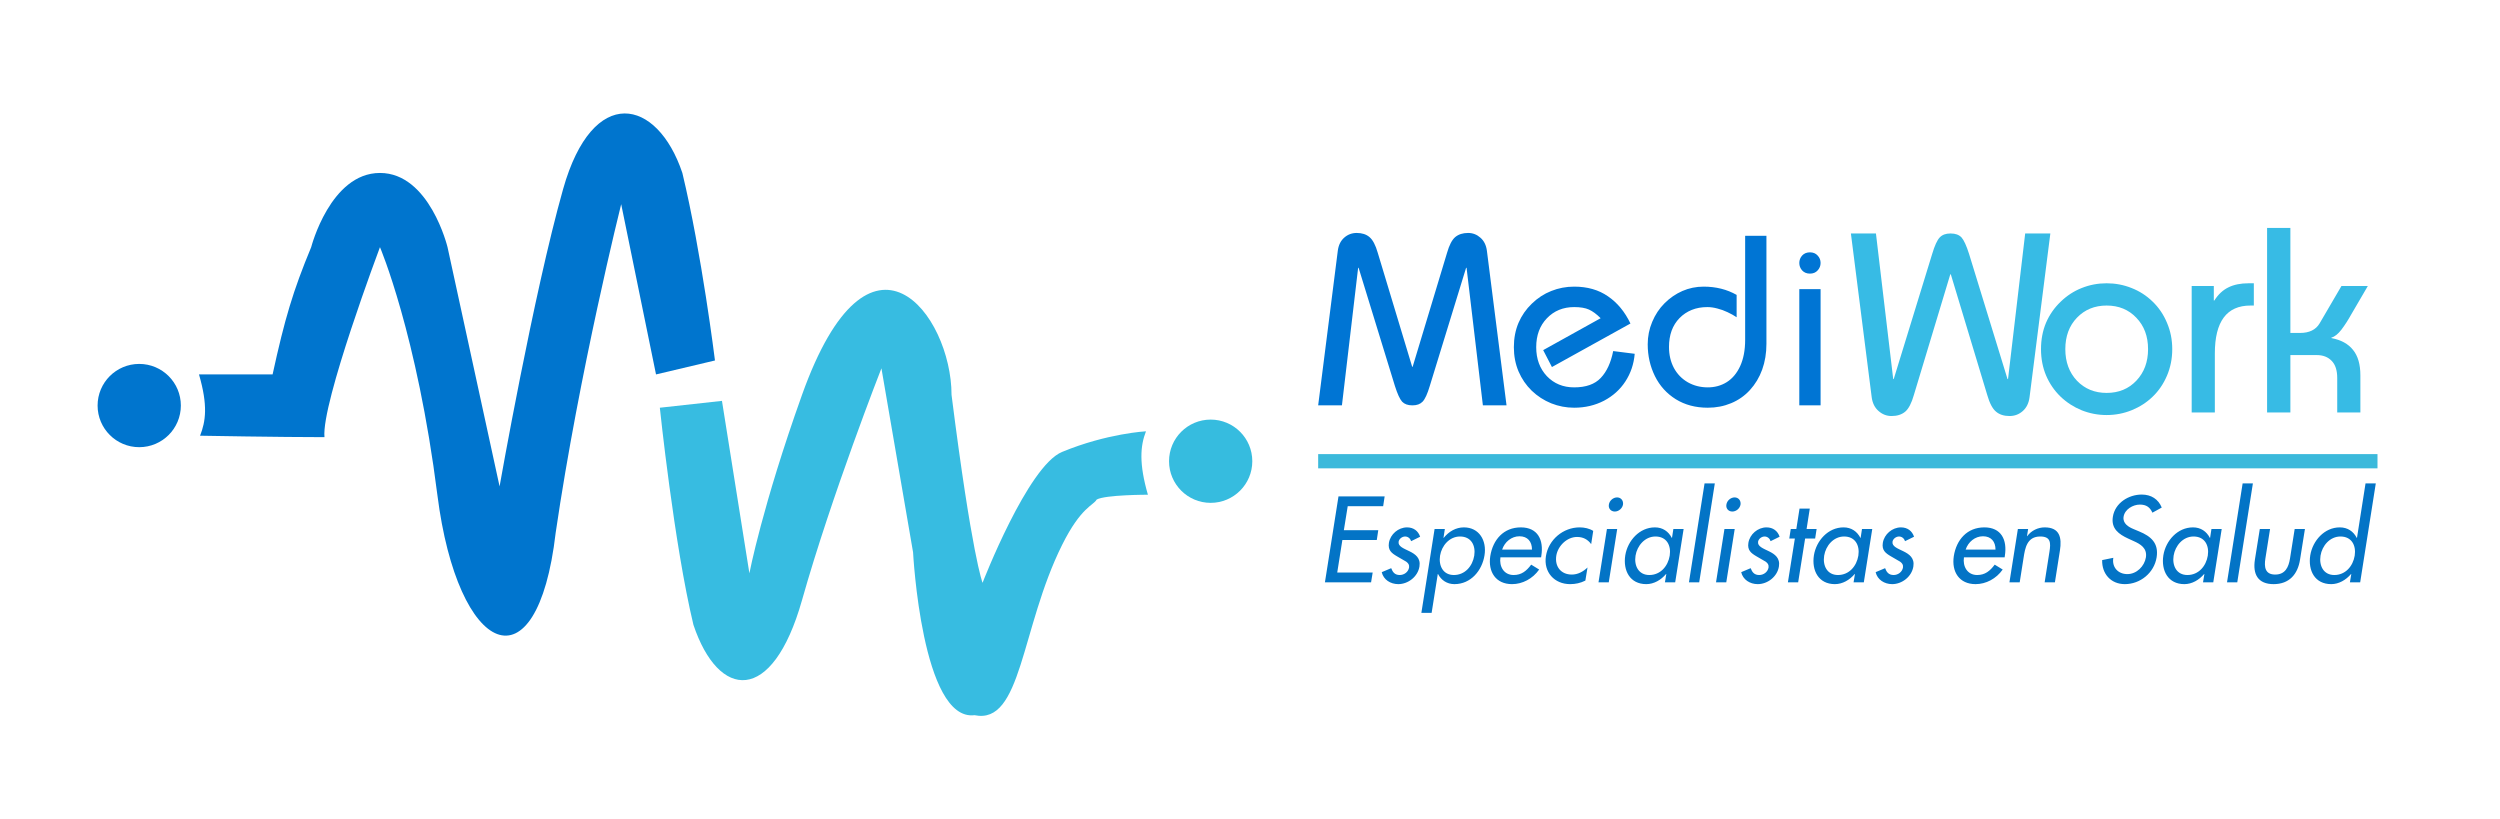
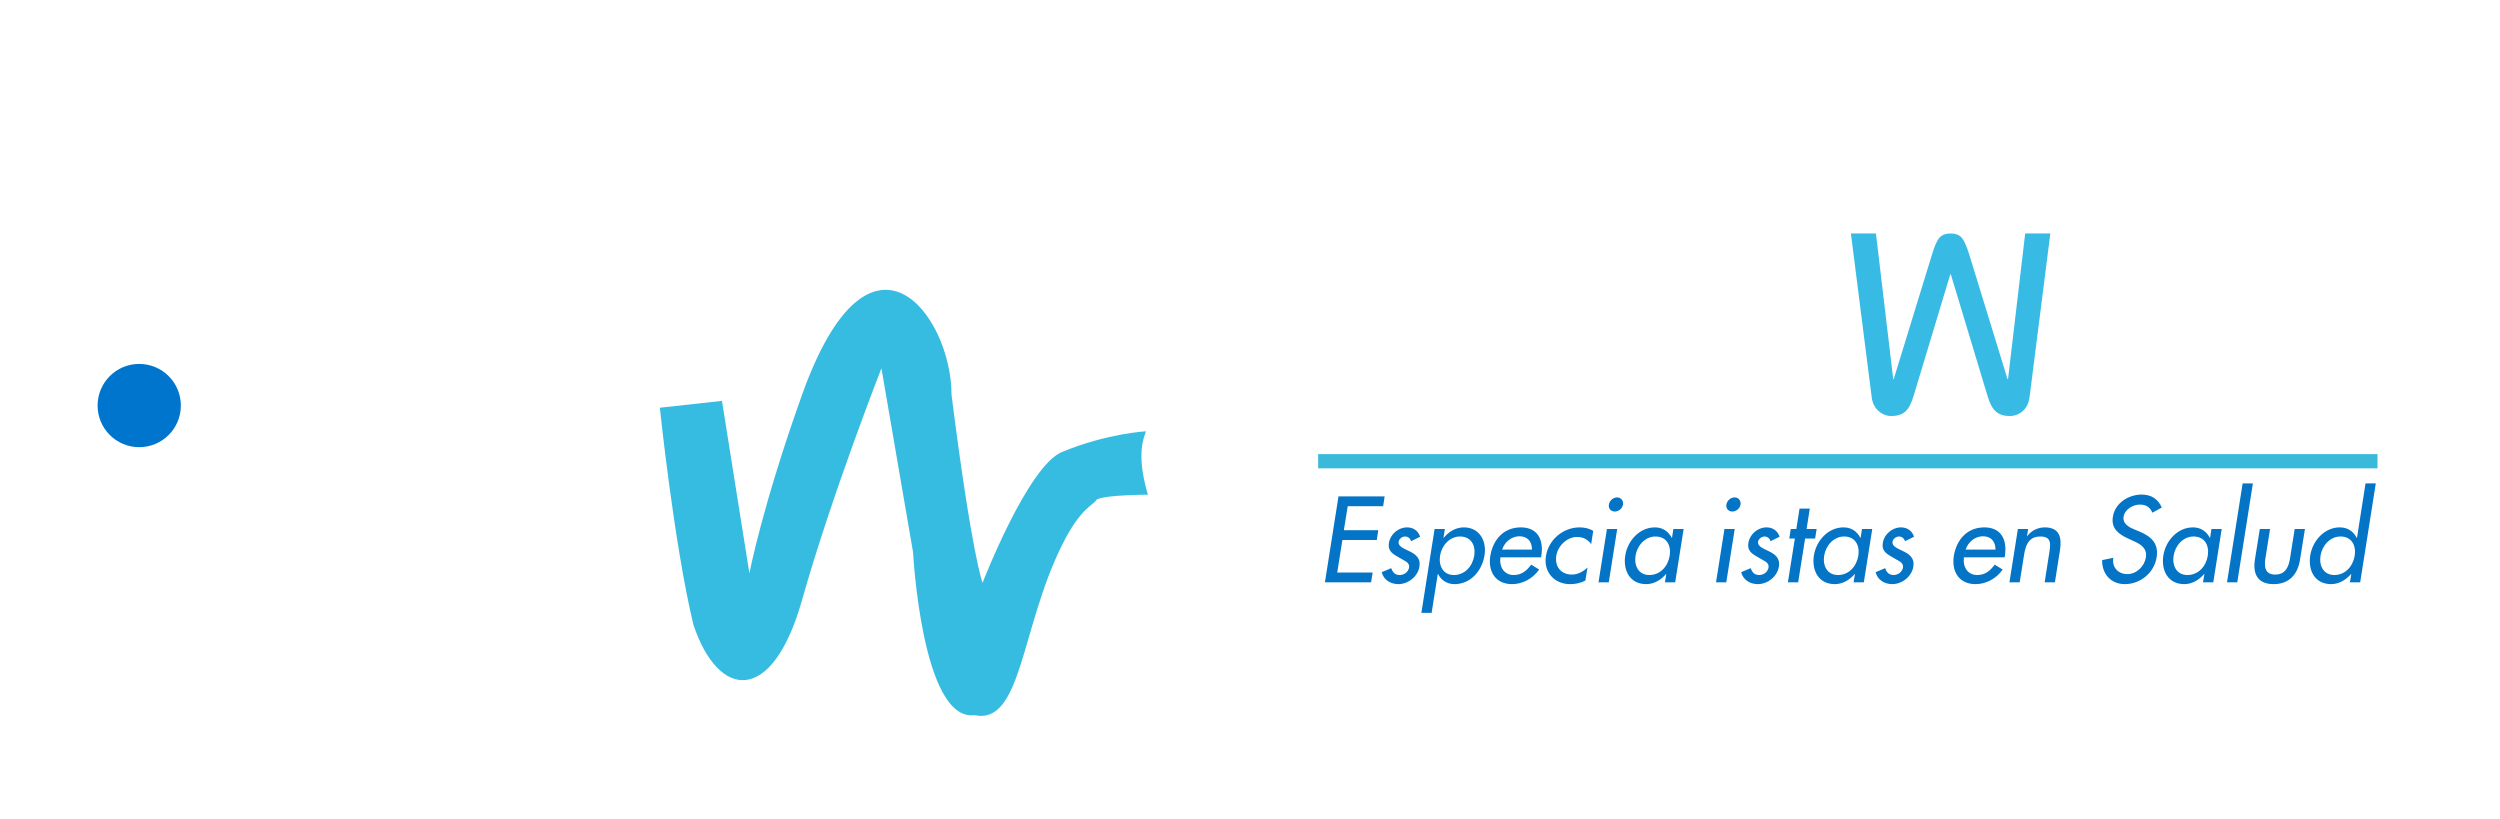
<svg xmlns="http://www.w3.org/2000/svg" width="351" height="115" viewBox="0 0 351 115" fill="none">
-   <path d="M27.939 52.57H38.272C39.971 44.778 41.146 40.827 43.692 34.7C43.692 34.7 46.382 24.283 53.347 24.283C60.312 24.283 62.833 34.7 62.833 34.7L70.141 68.292C70.141 68.292 74.896 41.286 79.064 26.534C83.231 11.781 92.281 13.759 95.804 24.284C98.522 35.591 100.381 50.611 100.381 50.611L92.105 52.57L87.214 28.666C87.214 28.666 81.333 52.175 78.017 74.799C75.419 97.166 64.271 92.129 61.408 69.491C58.545 46.852 53.347 34.7 53.347 34.7C53.347 34.7 45.101 56.617 45.555 61.378C39.332 61.378 28.09 61.174 28.09 61.174C28.889 59.133 29.205 56.944 27.939 52.57Z" fill="#0075CE" />
  <circle cx="19.547" cy="56.939" r="5.845" fill="#0075CE" />
  <path d="M161.166 69.459C161.166 69.459 155.161 69.459 153.974 70.138C153.511 70.972 151.772 71.181 149.125 76.495C143.286 88.215 143.476 101.798 136.827 100.412C129.433 101.338 128.195 77.545 128.195 77.545L123.753 51.709C123.753 51.709 116.77 69.509 112.603 84.261C108.435 99.014 100.88 98.244 97.356 87.72C94.638 76.412 92.641 57.244 92.641 57.244L101.364 56.283L105.215 80.489C105.215 80.489 107.028 71.039 112.603 55.44C122.113 28.826 133.596 44.172 133.596 55.44C136.459 78.079 137.951 81.827 137.951 81.827C137.951 81.827 144.303 65.41 149.125 63.447C155.429 60.843 160.895 60.555 160.895 60.555C160.095 62.596 159.9 65.085 161.166 69.459Z" fill="#37BCE1" />
-   <circle cx="169.978" cy="64.756" r="5.845" transform="rotate(-180 169.978 64.756)" fill="#36BCDF" />
-   <path d="M188.407 56.911H185.071L187.826 35.212C187.926 34.427 188.225 33.812 188.723 33.37C189.221 32.927 189.808 32.706 190.483 32.706C191.224 32.706 191.822 32.899 192.276 33.287C192.74 33.674 193.128 34.41 193.438 35.495L198.269 51.498H198.335L203.166 35.495C203.476 34.41 203.858 33.674 204.312 33.287C204.777 32.899 205.38 32.706 206.121 32.706C206.774 32.706 207.35 32.927 207.848 33.37C208.357 33.812 208.661 34.427 208.761 35.212L211.517 56.911H208.197L205.906 37.603H205.839L200.742 54.188C200.41 55.306 200.073 56.042 199.73 56.396C199.398 56.739 198.933 56.911 198.335 56.911H198.269C197.66 56.911 197.19 56.739 196.858 56.396C196.537 56.042 196.199 55.306 195.845 54.188L190.748 37.603H190.682L188.407 56.911ZM228.915 45.422L217.892 51.532L216.663 49.158L224.732 44.675C224.156 44.1 223.608 43.696 223.088 43.463C222.579 43.231 221.887 43.115 221.013 43.115C219.463 43.115 218.185 43.641 217.178 44.692C216.182 45.732 215.684 47.083 215.684 48.743C215.684 50.392 216.182 51.748 217.178 52.81C218.185 53.861 219.463 54.387 221.013 54.387C222.673 54.387 223.918 53.944 224.748 53.059C225.589 52.174 226.17 50.917 226.491 49.291L229.513 49.672C229.391 51.111 228.954 52.406 228.201 53.557C227.46 54.697 226.458 55.599 225.197 56.263C223.935 56.916 222.54 57.243 221.013 57.243C219.895 57.243 218.822 57.038 217.792 56.628C216.763 56.208 215.85 55.616 215.053 54.852C214.267 54.088 213.653 53.192 213.21 52.163C212.767 51.122 212.546 49.982 212.546 48.743C212.546 47.503 212.762 46.369 213.194 45.339C213.636 44.31 214.262 43.408 215.07 42.633C215.878 41.847 216.785 41.255 217.792 40.857C218.81 40.447 219.884 40.243 221.013 40.243C222.872 40.243 224.455 40.697 225.761 41.604C227.078 42.501 228.129 43.773 228.915 45.422ZM245.019 33.104H248.007V48.278C248.007 49.584 247.808 50.79 247.409 51.897C247.011 52.993 246.435 53.95 245.683 54.769C244.941 55.577 244.061 56.191 243.043 56.612C242.036 57.032 240.946 57.243 239.773 57.243C238.057 57.243 236.558 56.844 235.274 56.047C234.001 55.251 233.027 54.171 232.352 52.81C231.677 51.438 231.339 49.949 231.339 48.344C231.339 47.237 231.549 46.186 231.97 45.19C232.391 44.183 232.966 43.314 233.697 42.584C234.438 41.842 235.274 41.266 236.203 40.857C237.144 40.447 238.14 40.243 239.192 40.243C240.918 40.243 242.462 40.63 243.823 41.405V44.542C243.447 44.288 243.021 44.05 242.545 43.829C242.08 43.607 241.604 43.436 241.117 43.314C240.63 43.181 240.16 43.115 239.706 43.115C238.898 43.115 238.168 43.248 237.515 43.513C236.862 43.779 236.292 44.161 235.805 44.659C235.318 45.157 234.947 45.749 234.693 46.435C234.449 47.121 234.327 47.879 234.327 48.709C234.327 49.805 234.554 50.785 235.008 51.648C235.473 52.511 236.126 53.186 236.967 53.673C237.808 54.149 238.743 54.387 239.773 54.387C240.758 54.387 241.643 54.144 242.429 53.657C243.226 53.159 243.857 52.406 244.322 51.399C244.786 50.381 245.019 49.158 245.019 47.73V33.104ZM255.611 56.911H252.622V40.591H255.611V56.911ZM252.622 36.922C252.622 36.524 252.755 36.175 253.021 35.877C253.297 35.578 253.663 35.428 254.116 35.428C254.57 35.428 254.93 35.578 255.196 35.877C255.472 36.164 255.611 36.513 255.611 36.922C255.611 37.321 255.472 37.669 255.196 37.968C254.93 38.267 254.57 38.416 254.116 38.416C253.663 38.416 253.297 38.267 253.021 37.968C252.755 37.669 252.622 37.321 252.622 36.922Z" fill="#0075D4" />
-   <path d="M286.557 49.022C286.557 47.673 286.792 46.438 287.261 45.318C287.743 44.198 288.424 43.217 289.303 42.373C290.182 41.518 291.17 40.874 292.266 40.44C293.374 39.995 294.542 39.772 295.771 39.772C296.999 39.772 298.167 39.995 299.275 40.44C300.383 40.874 301.365 41.506 302.22 42.337C303.087 43.169 303.762 44.162 304.244 45.318C304.737 46.463 304.984 47.697 304.984 49.022C304.984 50.347 304.737 51.587 304.244 52.744C303.75 53.9 303.081 54.882 302.238 55.688C301.407 56.495 300.432 57.128 299.312 57.585C298.191 58.043 297.011 58.272 295.771 58.272C294.554 58.272 293.386 58.049 292.266 57.603C291.146 57.146 290.152 56.502 289.285 55.67C288.43 54.839 287.761 53.864 287.279 52.744C286.798 51.611 286.557 50.371 286.557 49.022ZM289.971 49.022C289.971 50.817 290.513 52.292 291.597 53.448C292.693 54.592 294.084 55.165 295.771 55.165C297.469 55.165 298.86 54.592 299.944 53.448C301.04 52.292 301.588 50.817 301.588 49.022C301.588 47.215 301.04 45.746 299.944 44.614C298.86 43.47 297.469 42.898 295.771 42.898C294.084 42.898 292.693 43.47 291.597 44.614C290.513 45.746 289.971 47.215 289.971 49.022ZM307.712 57.911V40.151H310.82V42.193H310.892C311.434 41.338 312.09 40.724 312.861 40.35C313.632 39.965 314.578 39.772 315.698 39.772H316.438V42.898H315.969C312.632 42.898 310.964 45.138 310.964 49.618V57.911H307.712ZM321.569 57.911H318.299V32.003H321.569V46.746H322.924C324.225 46.746 325.14 46.3 325.67 45.409L328.742 40.151H332.445L330.115 44.144C329.681 44.927 329.223 45.638 328.742 46.276C328.26 46.902 327.79 47.276 327.333 47.396V47.468C328.681 47.721 329.693 48.275 330.368 49.13C331.054 49.974 331.397 51.16 331.397 52.69V57.911H328.146V53.069C328.146 51.997 327.887 51.196 327.369 50.666C326.851 50.124 326.152 49.853 325.273 49.853H321.569V57.911Z" fill="#37BBE5" />
  <path d="M284.335 32.781L287.868 32.781L284.95 55.756C284.845 56.588 284.529 57.238 284.001 57.707C283.474 58.176 282.853 58.41 282.138 58.41C281.353 58.41 280.72 58.205 280.24 57.795C279.747 57.385 279.337 56.605 279.009 55.457L273.894 38.512L273.823 38.512L268.708 55.457C268.38 56.605 267.976 57.385 267.495 57.795C267.003 58.205 266.365 58.41 265.579 58.41C264.888 58.41 264.279 58.176 263.751 57.707C263.212 57.238 262.89 56.588 262.784 55.756L259.866 32.781L263.382 32.781L265.808 53.225L265.878 53.225L271.275 35.664C271.626 34.48 271.984 33.701 272.347 33.326C272.698 32.963 273.191 32.781 273.823 32.781L273.894 32.781C274.538 32.781 275.036 32.963 275.388 33.326C275.728 33.701 276.085 34.48 276.46 35.664L281.857 53.225L281.927 53.225L284.335 32.781Z" fill="#37BBE5" />
-   <path d="M186.02 81.756L187.924 69.692H194.404L194.196 71.068H189.22L188.676 74.444H193.508L193.3 75.82H188.468L187.748 80.38H192.724L192.5 81.756H186.02ZM199.388 75.356L198.124 75.98C198.012 75.612 197.692 75.324 197.276 75.324C196.876 75.324 196.428 75.644 196.364 76.06C196.268 76.716 197.084 77.004 197.9 77.404C198.716 77.804 199.484 78.348 199.292 79.532C199.068 80.956 197.708 82.012 196.316 82.012C195.228 82.012 194.236 81.388 193.996 80.332L195.324 79.772C195.532 80.332 195.836 80.732 196.524 80.732C197.132 80.732 197.724 80.316 197.836 79.676C197.884 79.276 197.724 79.084 197.436 78.86L196.14 78.108C195.372 77.66 194.844 77.244 195.004 76.22C195.196 75.004 196.332 74.044 197.548 74.044C198.46 74.044 199.116 74.54 199.388 75.356ZM204.121 80.732C205.689 80.732 206.745 79.484 206.985 78.012C207.209 76.556 206.537 75.324 204.985 75.324C203.497 75.324 202.409 76.62 202.185 78.012C201.961 79.42 202.601 80.732 204.121 80.732ZM202.857 74.268L202.665 75.516H202.697C203.417 74.62 204.409 74.044 205.529 74.044C207.689 74.044 208.761 75.916 208.425 77.964C208.089 80.108 206.505 82.012 204.201 82.012C203.145 82.012 202.329 81.436 201.897 80.588H201.865L201.001 86.044H199.561L201.417 74.268H202.857ZM216.371 78.252H210.659C210.467 79.532 211.139 80.732 212.515 80.732C213.619 80.732 214.307 80.172 214.979 79.276L216.099 79.964C215.187 81.26 213.747 82.012 212.291 82.012C210.003 82.012 208.899 80.284 209.235 78.076C209.603 75.772 211.107 74.044 213.523 74.044C215.907 74.044 216.755 75.804 216.403 78.028L216.371 78.252ZM210.899 77.164H215.091C215.091 76.044 214.483 75.292 213.331 75.292C212.211 75.292 211.251 76.092 210.899 77.164ZM223.688 74.54L223.4 76.396C222.92 75.74 222.28 75.388 221.416 75.388C220.008 75.388 218.728 76.636 218.504 78.012C218.264 79.548 219.16 80.668 220.68 80.668C221.512 80.668 222.248 80.284 222.888 79.676L222.584 81.516C221.88 81.868 221.192 82.012 220.44 82.012C218.232 82.012 216.696 80.316 217.048 78.076C217.416 75.756 219.48 74.044 221.784 74.044C222.456 74.044 223.176 74.204 223.688 74.54ZM227.054 74.268L225.87 81.756H224.43L225.614 74.268H227.054ZM227.038 69.836C227.582 69.836 227.95 70.284 227.87 70.844C227.774 71.388 227.262 71.82 226.718 71.82C226.174 71.82 225.79 71.388 225.886 70.844C225.966 70.284 226.494 69.836 227.038 69.836ZM231.565 80.732C233.133 80.732 234.189 79.484 234.429 78.012C234.653 76.556 233.981 75.324 232.429 75.324C230.941 75.324 229.853 76.62 229.629 78.012C229.405 79.42 230.045 80.732 231.565 80.732ZM236.381 74.268L235.197 81.756H233.757L233.949 80.588H233.917C233.197 81.436 232.205 82.012 231.133 82.012C228.845 82.012 227.853 80.108 228.189 77.964C228.525 75.916 230.173 74.044 232.349 74.044C233.453 74.044 234.253 74.62 234.717 75.516H234.749L234.941 74.268H236.381ZM240.76 67.868L238.568 81.756H237.128L239.32 67.868H240.76ZM243.554 74.268L242.37 81.756H240.93L242.114 74.268H243.554ZM243.538 69.836C244.082 69.836 244.45 70.284 244.37 70.844C244.274 71.388 243.762 71.82 243.218 71.82C242.674 71.82 242.29 71.388 242.386 70.844C242.466 70.284 242.994 69.836 243.538 69.836ZM249.857 75.356L248.593 75.98C248.481 75.612 248.161 75.324 247.745 75.324C247.345 75.324 246.897 75.644 246.833 76.06C246.737 76.716 247.553 77.004 248.369 77.404C249.185 77.804 249.953 78.348 249.761 79.532C249.537 80.956 248.177 82.012 246.785 82.012C245.697 82.012 244.705 81.388 244.465 80.332L245.793 79.772C246.001 80.332 246.305 80.732 246.993 80.732C247.601 80.732 248.193 80.316 248.305 79.676C248.353 79.276 248.193 79.084 247.905 78.86L246.609 78.108C245.841 77.66 245.313 77.244 245.473 76.22C245.665 75.004 246.801 74.044 248.017 74.044C248.929 74.044 249.585 74.54 249.857 75.356ZM253.438 75.612L252.462 81.756H251.022L251.998 75.612H251.214L251.422 74.268H252.206L252.654 71.404H254.094L253.646 74.268H255.054L254.846 75.612H253.438ZM258.049 80.732C259.617 80.732 260.673 79.484 260.913 78.012C261.137 76.556 260.465 75.324 258.913 75.324C257.425 75.324 256.337 76.62 256.113 78.012C255.889 79.42 256.529 80.732 258.049 80.732ZM262.865 74.268L261.681 81.756H260.241L260.433 80.588H260.401C259.681 81.436 258.689 82.012 257.617 82.012C255.329 82.012 254.337 80.108 254.673 77.964C255.009 75.916 256.657 74.044 258.833 74.044C259.937 74.044 260.737 74.62 261.201 75.516H261.233L261.425 74.268H262.865ZM268.732 75.356L267.468 75.98C267.356 75.612 267.036 75.324 266.62 75.324C266.22 75.324 265.772 75.644 265.708 76.06C265.612 76.716 266.428 77.004 267.244 77.404C268.06 77.804 268.828 78.348 268.636 79.532C268.412 80.956 267.052 82.012 265.66 82.012C264.572 82.012 263.58 81.388 263.34 80.332L264.668 79.772C264.876 80.332 265.18 80.732 265.868 80.732C266.476 80.732 267.068 80.316 267.18 79.676C267.228 79.276 267.068 79.084 266.78 78.86L265.484 78.108C264.716 77.66 264.188 77.244 264.348 76.22C264.54 75.004 265.676 74.044 266.892 74.044C267.804 74.044 268.46 74.54 268.732 75.356ZM281.45 78.252H275.738C275.546 79.532 276.218 80.732 277.594 80.732C278.698 80.732 279.386 80.172 280.058 79.276L281.178 79.964C280.266 81.26 278.826 82.012 277.37 82.012C275.082 82.012 273.978 80.284 274.314 78.076C274.682 75.772 276.186 74.044 278.602 74.044C280.986 74.044 281.834 75.804 281.482 78.028L281.45 78.252ZM275.978 77.164H280.17C280.17 76.044 279.562 75.292 278.41 75.292C277.29 75.292 276.33 76.092 275.978 77.164ZM284.75 74.268L284.59 75.276H284.622C285.198 74.476 286.158 74.044 287.07 74.044C289.182 74.044 289.502 75.468 289.214 77.292L288.51 81.756H287.07L287.742 77.468C287.95 76.188 287.918 75.324 286.446 75.324C284.59 75.324 284.318 76.956 284.11 78.316L283.566 81.756H282.126L283.31 74.268H284.75ZM303.51 71.26L302.198 71.98C301.862 71.228 301.35 70.844 300.438 70.844C299.478 70.844 298.31 71.5 298.15 72.556C298.006 73.5 298.854 73.996 299.558 74.284L300.358 74.62C301.974 75.292 303.11 76.236 302.79 78.252C302.438 80.444 300.486 82.012 298.326 82.012C296.374 82.012 295.094 80.572 295.142 78.636L296.71 78.316C296.486 79.644 297.382 80.604 298.678 80.604C299.974 80.604 301.078 79.516 301.286 78.252C301.478 76.956 300.534 76.396 299.558 75.964L298.79 75.612C297.51 75.02 296.374 74.236 296.646 72.556C296.95 70.604 298.87 69.436 300.694 69.436C302.038 69.436 303.03 70.092 303.51 71.26ZM307.112 80.732C308.68 80.732 309.736 79.484 309.976 78.012C310.2 76.556 309.528 75.324 307.976 75.324C306.488 75.324 305.4 76.62 305.176 78.012C304.952 79.42 305.592 80.732 307.112 80.732ZM311.928 74.268L310.744 81.756H309.304L309.496 80.588H309.464C308.744 81.436 307.752 82.012 306.68 82.012C304.392 82.012 303.4 80.108 303.736 77.964C304.072 75.916 305.72 74.044 307.896 74.044C309 74.044 309.8 74.62 310.264 75.516H310.296L310.488 74.268H311.928ZM316.306 67.868L314.114 81.756H312.674L314.866 67.868H316.306ZM317.277 74.268H318.717L318.061 78.412C317.869 79.612 318.013 80.668 319.437 80.668C320.861 80.668 321.325 79.612 321.517 78.412L322.173 74.268H323.613L322.925 78.572C322.605 80.62 321.421 82.012 319.213 82.012C317.005 82.012 316.269 80.62 316.589 78.572L317.277 74.268ZM327.737 80.732C329.305 80.732 330.361 79.484 330.601 78.012C330.825 76.556 330.153 75.324 328.601 75.324C327.113 75.324 326.025 76.62 325.801 78.012C325.577 79.42 326.217 80.732 327.737 80.732ZM329.929 81.756L330.121 80.588H330.089C329.369 81.436 328.361 82.012 327.305 82.012C325.001 82.012 324.025 80.108 324.361 77.964C324.697 75.916 326.345 74.044 328.505 74.044C329.625 74.044 330.425 74.62 330.889 75.516H330.921L332.121 67.868H333.561L331.369 81.756H329.929Z" fill="#0374C6" />
+   <path d="M186.02 81.756L187.924 69.692H194.404L194.196 71.068H189.22L188.676 74.444H193.508L193.3 75.82H188.468L187.748 80.38H192.724L192.5 81.756H186.02ZM199.388 75.356L198.124 75.98C198.012 75.612 197.692 75.324 197.276 75.324C196.876 75.324 196.428 75.644 196.364 76.06C196.268 76.716 197.084 77.004 197.9 77.404C198.716 77.804 199.484 78.348 199.292 79.532C199.068 80.956 197.708 82.012 196.316 82.012C195.228 82.012 194.236 81.388 193.996 80.332L195.324 79.772C195.532 80.332 195.836 80.732 196.524 80.732C197.132 80.732 197.724 80.316 197.836 79.676C197.884 79.276 197.724 79.084 197.436 78.86L196.14 78.108C195.372 77.66 194.844 77.244 195.004 76.22C195.196 75.004 196.332 74.044 197.548 74.044C198.46 74.044 199.116 74.54 199.388 75.356ZM204.121 80.732C205.689 80.732 206.745 79.484 206.985 78.012C207.209 76.556 206.537 75.324 204.985 75.324C203.497 75.324 202.409 76.62 202.185 78.012C201.961 79.42 202.601 80.732 204.121 80.732ZM202.857 74.268L202.665 75.516H202.697C203.417 74.62 204.409 74.044 205.529 74.044C207.689 74.044 208.761 75.916 208.425 77.964C208.089 80.108 206.505 82.012 204.201 82.012C203.145 82.012 202.329 81.436 201.897 80.588H201.865L201.001 86.044H199.561L201.417 74.268H202.857ZM216.371 78.252H210.659C210.467 79.532 211.139 80.732 212.515 80.732C213.619 80.732 214.307 80.172 214.979 79.276L216.099 79.964C215.187 81.26 213.747 82.012 212.291 82.012C210.003 82.012 208.899 80.284 209.235 78.076C209.603 75.772 211.107 74.044 213.523 74.044C215.907 74.044 216.755 75.804 216.403 78.028L216.371 78.252ZM210.899 77.164H215.091C215.091 76.044 214.483 75.292 213.331 75.292C212.211 75.292 211.251 76.092 210.899 77.164ZM223.688 74.54L223.4 76.396C222.92 75.74 222.28 75.388 221.416 75.388C220.008 75.388 218.728 76.636 218.504 78.012C218.264 79.548 219.16 80.668 220.68 80.668C221.512 80.668 222.248 80.284 222.888 79.676L222.584 81.516C221.88 81.868 221.192 82.012 220.44 82.012C218.232 82.012 216.696 80.316 217.048 78.076C217.416 75.756 219.48 74.044 221.784 74.044C222.456 74.044 223.176 74.204 223.688 74.54ZM227.054 74.268L225.87 81.756H224.43L225.614 74.268H227.054ZM227.038 69.836C227.582 69.836 227.95 70.284 227.87 70.844C227.774 71.388 227.262 71.82 226.718 71.82C226.174 71.82 225.79 71.388 225.886 70.844C225.966 70.284 226.494 69.836 227.038 69.836ZM231.565 80.732C233.133 80.732 234.189 79.484 234.429 78.012C234.653 76.556 233.981 75.324 232.429 75.324C230.941 75.324 229.853 76.62 229.629 78.012C229.405 79.42 230.045 80.732 231.565 80.732ZM236.381 74.268L235.197 81.756H233.757L233.949 80.588H233.917C233.197 81.436 232.205 82.012 231.133 82.012C228.845 82.012 227.853 80.108 228.189 77.964C228.525 75.916 230.173 74.044 232.349 74.044C233.453 74.044 234.253 74.62 234.717 75.516H234.749L234.941 74.268H236.381ZM240.76 67.868H237.128L239.32 67.868H240.76ZM243.554 74.268L242.37 81.756H240.93L242.114 74.268H243.554ZM243.538 69.836C244.082 69.836 244.45 70.284 244.37 70.844C244.274 71.388 243.762 71.82 243.218 71.82C242.674 71.82 242.29 71.388 242.386 70.844C242.466 70.284 242.994 69.836 243.538 69.836ZM249.857 75.356L248.593 75.98C248.481 75.612 248.161 75.324 247.745 75.324C247.345 75.324 246.897 75.644 246.833 76.06C246.737 76.716 247.553 77.004 248.369 77.404C249.185 77.804 249.953 78.348 249.761 79.532C249.537 80.956 248.177 82.012 246.785 82.012C245.697 82.012 244.705 81.388 244.465 80.332L245.793 79.772C246.001 80.332 246.305 80.732 246.993 80.732C247.601 80.732 248.193 80.316 248.305 79.676C248.353 79.276 248.193 79.084 247.905 78.86L246.609 78.108C245.841 77.66 245.313 77.244 245.473 76.22C245.665 75.004 246.801 74.044 248.017 74.044C248.929 74.044 249.585 74.54 249.857 75.356ZM253.438 75.612L252.462 81.756H251.022L251.998 75.612H251.214L251.422 74.268H252.206L252.654 71.404H254.094L253.646 74.268H255.054L254.846 75.612H253.438ZM258.049 80.732C259.617 80.732 260.673 79.484 260.913 78.012C261.137 76.556 260.465 75.324 258.913 75.324C257.425 75.324 256.337 76.62 256.113 78.012C255.889 79.42 256.529 80.732 258.049 80.732ZM262.865 74.268L261.681 81.756H260.241L260.433 80.588H260.401C259.681 81.436 258.689 82.012 257.617 82.012C255.329 82.012 254.337 80.108 254.673 77.964C255.009 75.916 256.657 74.044 258.833 74.044C259.937 74.044 260.737 74.62 261.201 75.516H261.233L261.425 74.268H262.865ZM268.732 75.356L267.468 75.98C267.356 75.612 267.036 75.324 266.62 75.324C266.22 75.324 265.772 75.644 265.708 76.06C265.612 76.716 266.428 77.004 267.244 77.404C268.06 77.804 268.828 78.348 268.636 79.532C268.412 80.956 267.052 82.012 265.66 82.012C264.572 82.012 263.58 81.388 263.34 80.332L264.668 79.772C264.876 80.332 265.18 80.732 265.868 80.732C266.476 80.732 267.068 80.316 267.18 79.676C267.228 79.276 267.068 79.084 266.78 78.86L265.484 78.108C264.716 77.66 264.188 77.244 264.348 76.22C264.54 75.004 265.676 74.044 266.892 74.044C267.804 74.044 268.46 74.54 268.732 75.356ZM281.45 78.252H275.738C275.546 79.532 276.218 80.732 277.594 80.732C278.698 80.732 279.386 80.172 280.058 79.276L281.178 79.964C280.266 81.26 278.826 82.012 277.37 82.012C275.082 82.012 273.978 80.284 274.314 78.076C274.682 75.772 276.186 74.044 278.602 74.044C280.986 74.044 281.834 75.804 281.482 78.028L281.45 78.252ZM275.978 77.164H280.17C280.17 76.044 279.562 75.292 278.41 75.292C277.29 75.292 276.33 76.092 275.978 77.164ZM284.75 74.268L284.59 75.276H284.622C285.198 74.476 286.158 74.044 287.07 74.044C289.182 74.044 289.502 75.468 289.214 77.292L288.51 81.756H287.07L287.742 77.468C287.95 76.188 287.918 75.324 286.446 75.324C284.59 75.324 284.318 76.956 284.11 78.316L283.566 81.756H282.126L283.31 74.268H284.75ZM303.51 71.26L302.198 71.98C301.862 71.228 301.35 70.844 300.438 70.844C299.478 70.844 298.31 71.5 298.15 72.556C298.006 73.5 298.854 73.996 299.558 74.284L300.358 74.62C301.974 75.292 303.11 76.236 302.79 78.252C302.438 80.444 300.486 82.012 298.326 82.012C296.374 82.012 295.094 80.572 295.142 78.636L296.71 78.316C296.486 79.644 297.382 80.604 298.678 80.604C299.974 80.604 301.078 79.516 301.286 78.252C301.478 76.956 300.534 76.396 299.558 75.964L298.79 75.612C297.51 75.02 296.374 74.236 296.646 72.556C296.95 70.604 298.87 69.436 300.694 69.436C302.038 69.436 303.03 70.092 303.51 71.26ZM307.112 80.732C308.68 80.732 309.736 79.484 309.976 78.012C310.2 76.556 309.528 75.324 307.976 75.324C306.488 75.324 305.4 76.62 305.176 78.012C304.952 79.42 305.592 80.732 307.112 80.732ZM311.928 74.268L310.744 81.756H309.304L309.496 80.588H309.464C308.744 81.436 307.752 82.012 306.68 82.012C304.392 82.012 303.4 80.108 303.736 77.964C304.072 75.916 305.72 74.044 307.896 74.044C309 74.044 309.8 74.62 310.264 75.516H310.296L310.488 74.268H311.928ZM316.306 67.868L314.114 81.756H312.674L314.866 67.868H316.306ZM317.277 74.268H318.717L318.061 78.412C317.869 79.612 318.013 80.668 319.437 80.668C320.861 80.668 321.325 79.612 321.517 78.412L322.173 74.268H323.613L322.925 78.572C322.605 80.62 321.421 82.012 319.213 82.012C317.005 82.012 316.269 80.62 316.589 78.572L317.277 74.268ZM327.737 80.732C329.305 80.732 330.361 79.484 330.601 78.012C330.825 76.556 330.153 75.324 328.601 75.324C327.113 75.324 326.025 76.62 325.801 78.012C325.577 79.42 326.217 80.732 327.737 80.732ZM329.929 81.756L330.121 80.588H330.089C329.369 81.436 328.361 82.012 327.305 82.012C325.001 82.012 324.025 80.108 324.361 77.964C324.697 75.916 326.345 74.044 328.505 74.044C329.625 74.044 330.425 74.62 330.889 75.516H330.921L332.121 67.868H333.561L331.369 81.756H329.929Z" fill="#0374C6" />
  <line x1="185.071" y1="64.756" x2="333.8" y2="64.756" stroke="#3BB9DB" stroke-width="2" />
</svg>